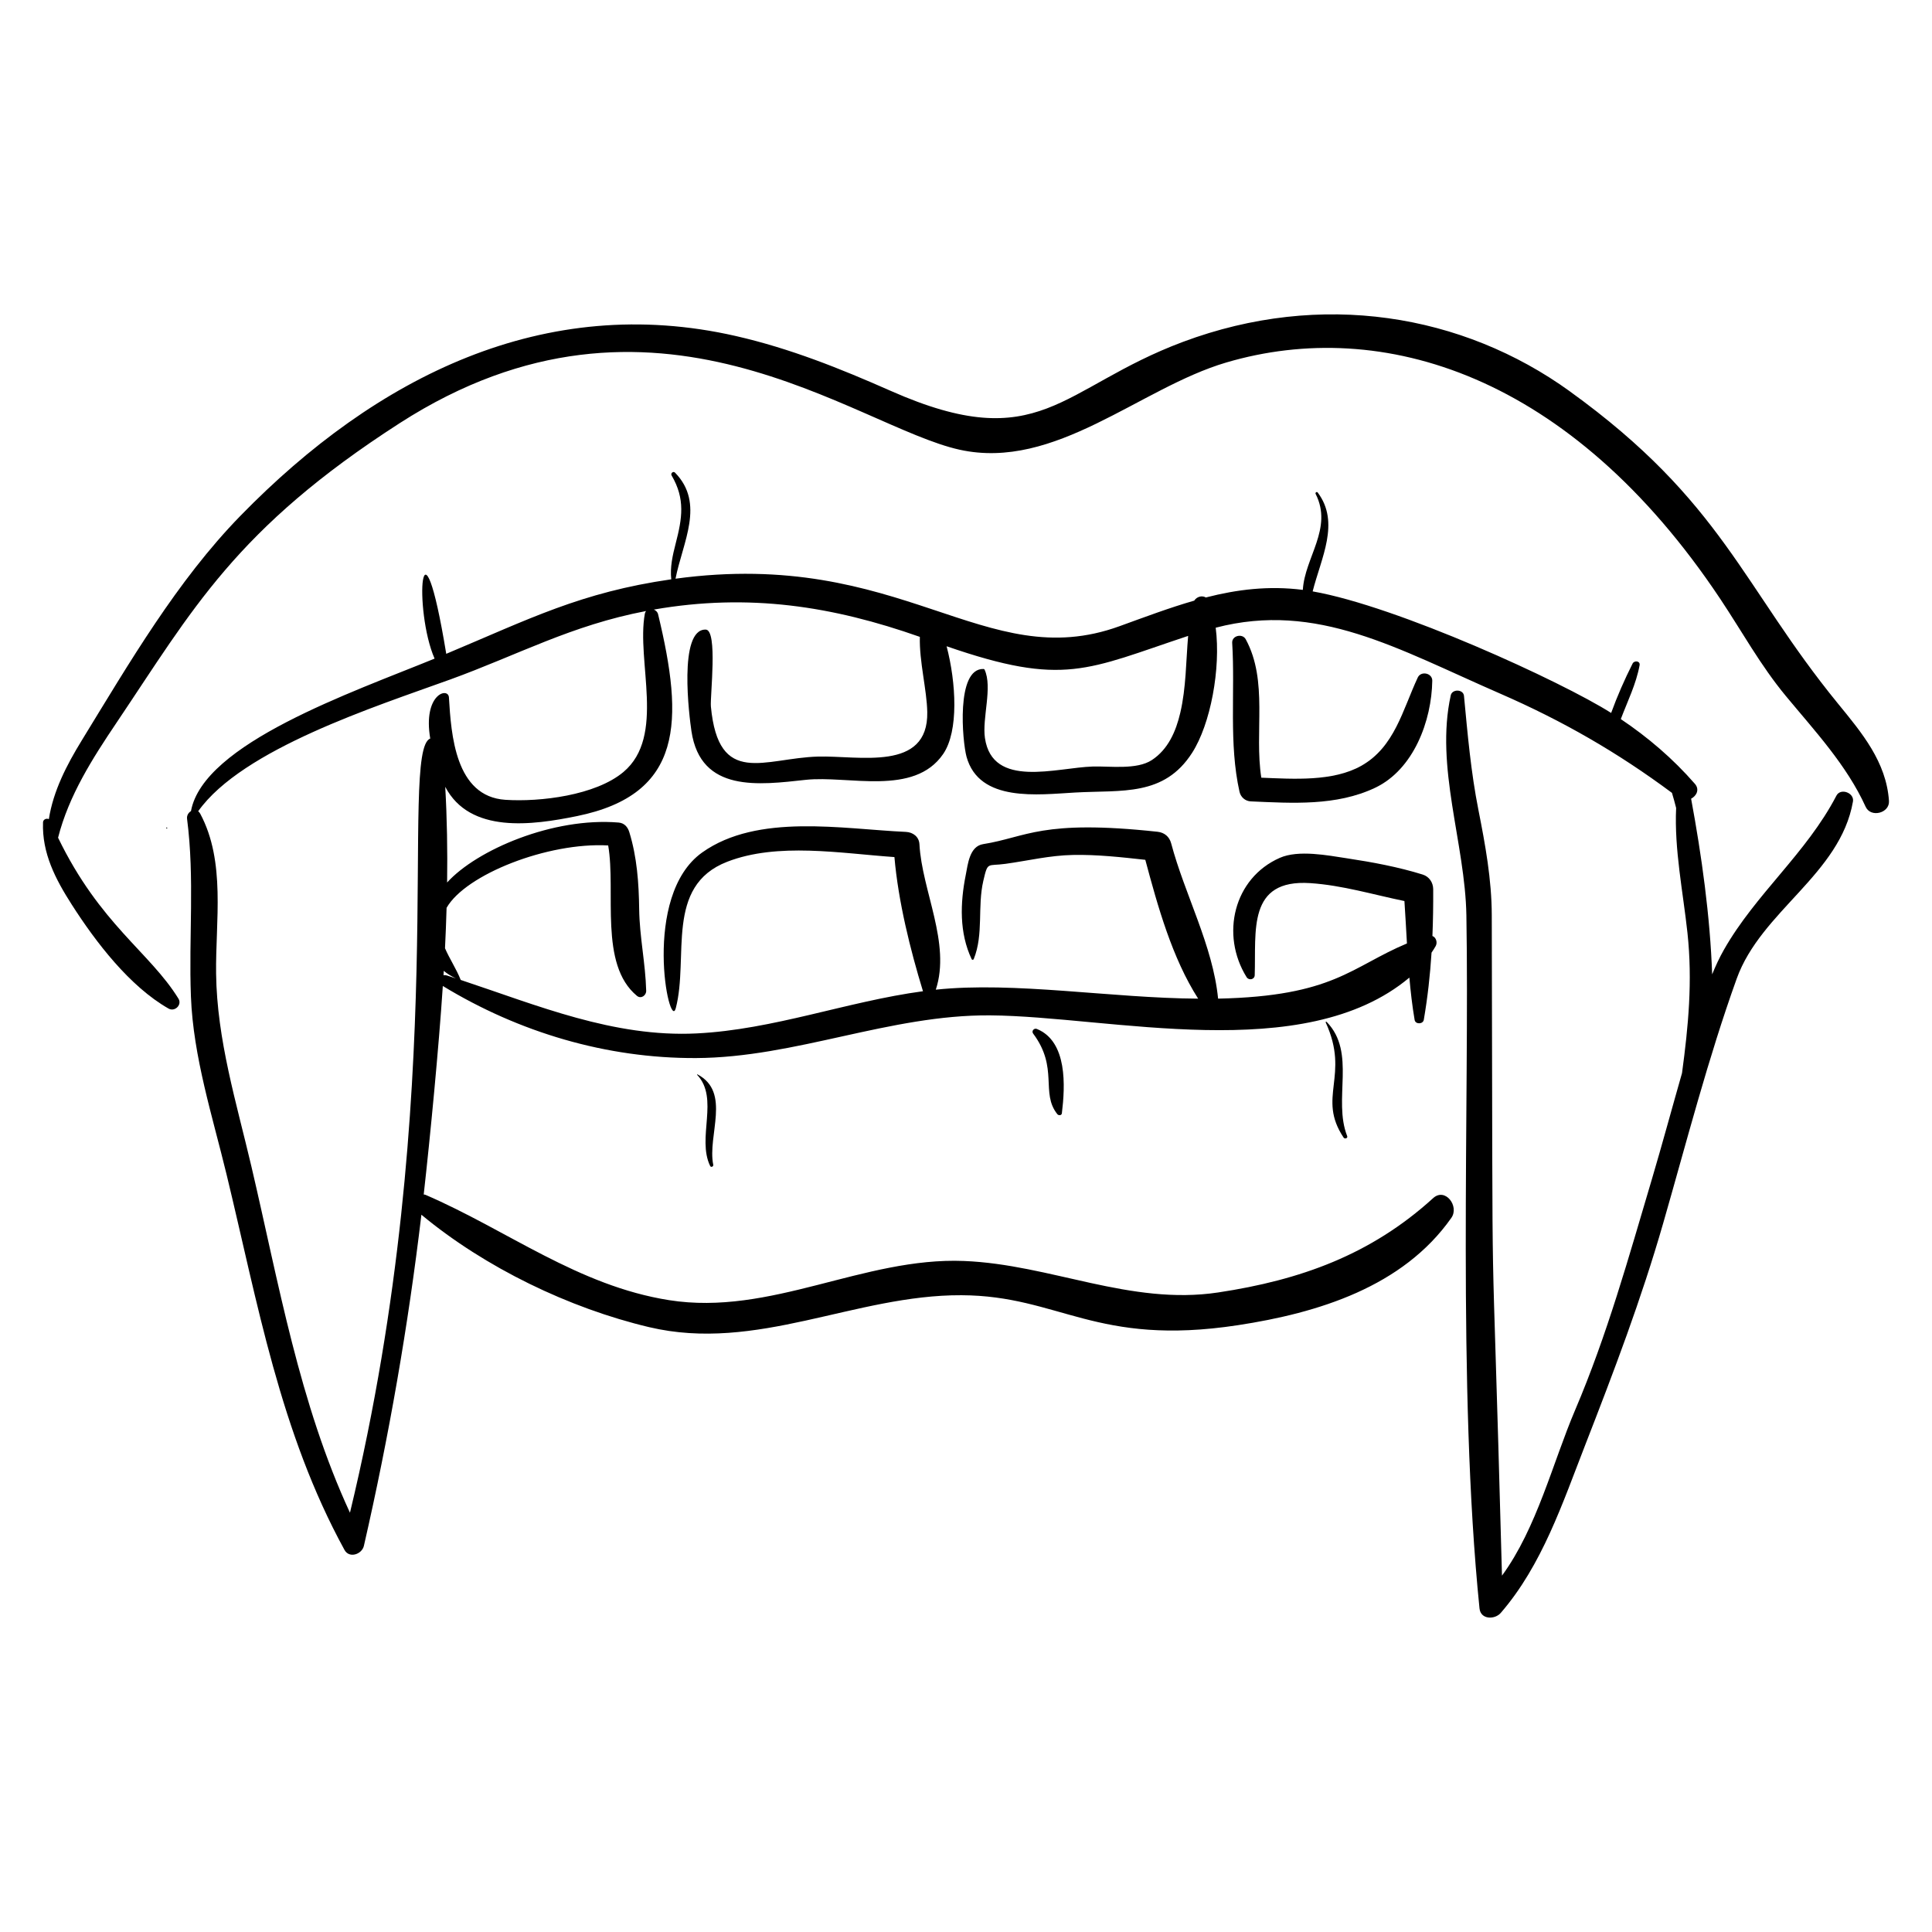
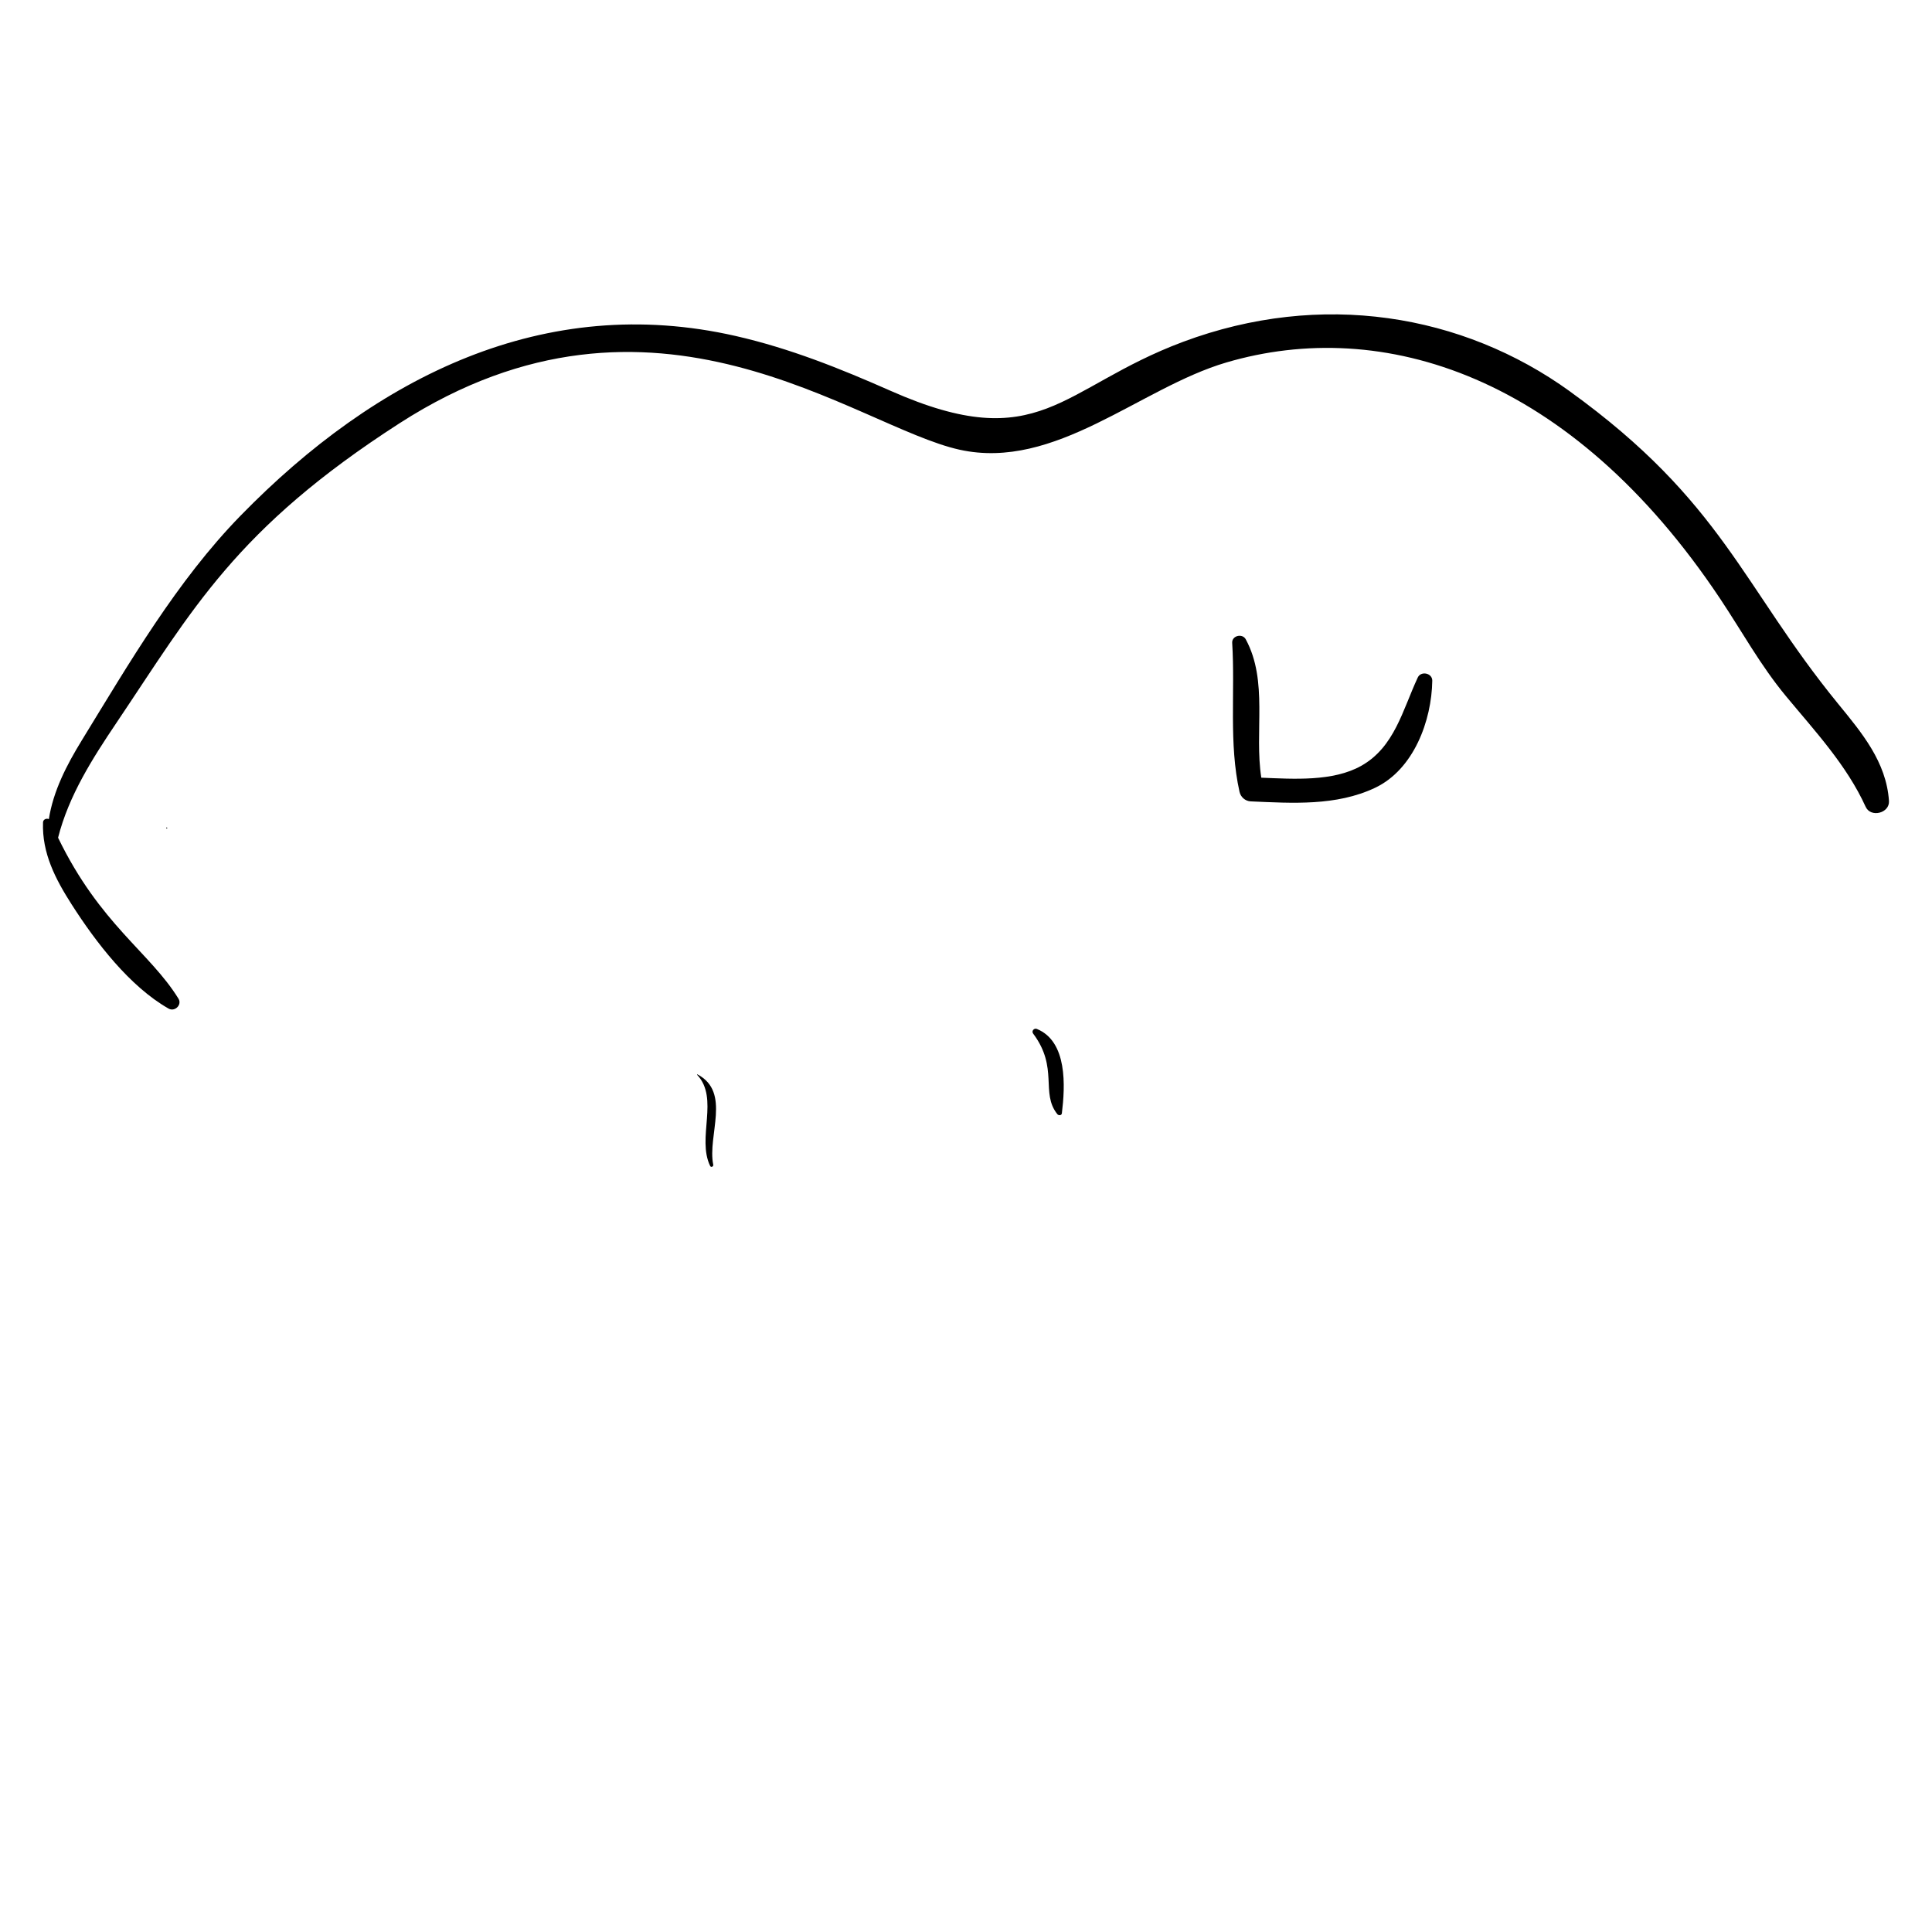
<svg xmlns="http://www.w3.org/2000/svg" fill="#000000" width="800px" height="800px" version="1.1" viewBox="144 144 512 512">
  <g>
    <path d="m560 247.69c-28.391-20.484-65.84-26.785-102.48-13.098-32.543 12.164-37.805 30.535-77.449 13.004-13.43-5.938-26.73-11.273-41.098-14.551-50.609-11.539-95.133 10.613-131.25 47.641-16.848 17.273-29.5 39.062-42.055 59.527-3.996 6.516-7.559 13.395-8.723 20.871-0.598-0.309-1.516 0.059-1.543 0.832-0.305 8.172 3.293 15.062 7.629 21.836 6.312 9.867 15.316 21.664 25.645 27.535 1.633 0.93 3.637-0.984 2.617-2.633-7.582-12.297-20.793-19.715-31.902-42.652 2.828-11.152 9.105-20.988 15.465-30.438 20.191-29.996 31.52-51.398 75.059-79.418 67.52-43.457 120.77 0.926 148.38 7.031 25.359 5.609 47.742-16.355 70.672-23.109 41.227-12.141 91.227 3.086 130.91 62.633 5.844 8.766 10.648 17.605 17.398 25.758 7.656 9.242 16.121 18.301 21.145 29.355 1.352 2.969 6.398 1.684 6.176-1.566-0.707-10.359-7.188-18.039-13.516-25.789-25.391-31.09-30.543-53.516-71.094-82.77z" />
    <path d="m188.21 363.58c0.191 0 0.148-0.293-0.039-0.293-0.191 0-0.148 0.293 0.039 0.293z" />
-     <path d="m194.61 358.95c-0.66 0.395-1.152 1.152-1.035 2.055 2.047 15.812 0.414 31.266 1.023 47.098 0.613 15.961 5.719 31.746 9.449 47.16 8.27 34.172 14.152 68.273 31.25 99.488 1.281 2.34 4.633 1.125 5.137-1.078 6.637-28.953 11.734-58.262 15.242-87.758 16.879 14.016 39.168 24.773 60.312 29.785 28.602 6.781 54.57-8.59 82.828-8.453 26.02 0.121 35.535 13.691 73.227 7.945 21.25-3.238 43.711-10.141 56.578-28.441 2.18-3.098-1.629-8.141-4.824-5.234-16.512 15.023-35.188 21.711-56.961 24.996-23.285 3.516-44.383-7.422-67.379-8.34-26.684-1.066-51.176 14.652-78.16 10.379-24.113-3.816-42.742-18.5-64.523-27.906-0.16-0.07-0.324-0.07-0.484-0.098 1.738-15.484 3.988-38.871 5.062-55.254 20.188 12.293 43.379 19.203 67.078 19.102 26.441-0.113 51.328-11.516 77.98-11.316 31.73 0.238 83.098 13.461 111.09-10.008 0.328 3.727 0.75 7.457 1.391 11.215 0.207 1.227 2.223 1.172 2.43-0.027 1.031-6.016 1.676-11.891 2.051-17.797 0.375-0.582 0.781-1.148 1.109-1.762 0.52-0.969 0.086-2.293-0.875-2.656 0.172-4.082 0.23-8.199 0.207-12.402-0.012-1.766-1.062-3.34-2.777-3.875-6.492-2.023-13.379-3.297-20.094-4.312-5.055-0.766-12.805-2.301-17.773-0.121-12.223 5.371-15.793 20.379-8.809 31.617 0.586 0.941 2.109 0.664 2.152-0.516 0.398-11.652-2.027-25.523 14.746-24.398 8.512 0.57 16.637 3.043 24.93 4.746 0.254 3.769 0.453 7.512 0.668 11.238-14.836 6.227-19.406 13.973-50.047 14.625-1.383-14.066-8.828-27.551-12.438-41.156-0.469-1.766-1.789-2.867-3.602-3.066-30.852-3.336-34.637 1.434-46.23 3.277-3.633 0.578-4.043 5.375-4.606 8.176-1.488 7.422-1.734 15.348 1.57 22.316 0.113 0.238 0.449 0.207 0.547-0.027 2.668-6.594 0.934-13.832 2.543-20.746 1.215-5.219 1.004-3.824 5.859-4.496 6.055-0.836 11.668-2.227 17.855-2.356 6.394-0.133 12.84 0.59 19.211 1.289 3.309 12.352 7.098 25.98 14.004 36.793-22.945-0.125-48.652-4.594-69.527-2.379 4.051-12.258-3.676-26.219-4.332-38.535-0.105-2-1.719-3.191-3.598-3.277-16.852-0.766-39.25-4.988-53.957 5.438-16.215 11.492-8.715 47.766-7.019 41.285 3.531-13.465-2.992-32.367 13.633-38.812 13.371-5.18 29.984-2.238 44.312-1.238 1.012 11.719 4.188 24.531 7.566 35.551-20.172 2.719-39.566 10.176-60.031 11.184-21.941 1.078-42.102-7.418-62.469-14.176-1.203-3-2.988-5.652-4.168-8.395 0.176-3.574 0.316-7.144 0.418-10.715 5.031-8.832 26.812-17.422 42.828-16.531 2.113 12.352-2.484 31.508 7.621 39.859 1.082 0.895 2.481-0.098 2.449-1.348-0.184-7.238-1.762-14.32-1.859-21.613-0.09-6.918-0.57-13.789-2.613-20.422-0.422-1.367-1.309-2.414-2.832-2.543-17.332-1.457-37.574 7.219-45.453 15.883 0.121-8.508-0.02-16.973-0.496-25.355 6.547 12.48 23.062 10.18 34.91 7.762 28.242-5.762 28.348-25.141 21.492-53.512-0.141-0.578-0.59-0.996-1.117-1.219 25.266-4.398 47.414-0.895 70.492 7.234-0.176 6.539 1.855 14.012 1.965 19.93 0.301 15.887-18.113 11.5-28.926 11.793-14.266 0.391-26.395 8.25-28.418-13.285-0.242-2.574 1.883-20.285-1.367-20.367-7.348-0.176-4.332 23.246-3.785 26.91 2.438 16.406 17.977 14.242 30.262 12.91 11.262-1.227 28.703 4.457 36.453-6.856 4.152-6.062 3.434-18.895 0.906-28.547 31.176 10.793 37.191 6.152 64.008-2.742-0.582 6.769-0.52 13.688-2.082 20.375-1.141 4.887-3.211 9.703-7.555 12.539-4.004 2.617-11.066 1.566-15.629 1.699-9.594 0.277-26.609 5.973-28.586-7.566-0.773-5.293 2.074-13.438-0.098-18.117-0.043-0.09-0.141-0.164-0.242-0.168-7.422-0.277-5.621 19.32-4.539 23.254 3.359 12.176 18.992 10.031 28.848 9.484 12.371-0.684 23.484 1.102 30.938-10.516 4.887-7.613 7.637-22.309 6.25-33.16 26.895-7.012 48.133 5.602 75.387 17.469 16.543 7.203 31.129 15.598 45.527 26.305 0.402 1.336 0.773 2.672 1.105 4-0.512 10.996 1.84 22.301 3.004 33.125 1.375 12.785 0.227 24.785-1.445 37.133-2.684 9.371-5.215 18.781-7.988 28.129-6.16 20.73-11.836 41.234-20.336 61.164-5.91 13.852-10.137 31.273-19.387 43.891-3.019-112.67-2.387-49.438-2.707-175.09-0.023-9.363-1.719-18.641-3.531-27.793-2.004-10.105-2.859-20.031-3.832-30.262-0.172-1.801-3.121-1.871-3.504-0.156-4.195 19.004 3.809 39.195 4.141 58.328 0.852 49.301-2.453 125.2 3.477 183.65 0.305 3.019 4.062 3.019 5.641 1.191 10.969-12.676 16.406-29.191 22.406-44.578 7.594-19.488 14.828-38.512 20.625-58.664 6.231-21.645 11.863-43.625 19.488-64.828 6.461-17.957 27.422-27.629 30.809-46.949 0.402-2.305-3.281-3.676-4.383-1.555-7.953 15.293-21.414 26.039-29.836 40.879-1.168 2.059-2.184 4.238-3.094 6.481-0.535-15.34-2.781-31.477-5.578-46.551 1.434-0.746 2.312-2.441 1-3.945-5.848-6.711-12.457-12.332-19.633-17.156 1.789-4.727 4.066-9.285 4.981-14.27 0.211-1.156-1.402-1.34-1.855-0.441-2.129 4.219-4.059 8.617-5.684 13.086-13.125-8.336-56.73-28.305-79.102-32.215 2.234-8.867 7.336-18.219 1.336-26.207-0.23-0.309-0.719 0.035-0.551 0.367 4.652 9.148-2.894 16.848-3.387 25.438-9.082-1.152-17.449-0.105-25.707 2.016-1.012-0.609-2.394-0.219-3.078 0.836-6.527 1.875-13.035 4.324-19.832 6.789-35.824 12.996-57.414-20.801-117.63-12.602 1.914-9.695 7.859-19.93-0.125-28.105-0.48-0.492-1.242 0.176-0.91 0.742 3.672 6.266 2.793 11.402 1.086 18.004-0.832 3.223-1.527 6.32-1.176 9.52-24.004 3.457-37.586 10.504-59.633 19.746-6.75-40.973-8.684-11.508-3.09 1.27-21.93 8.98-61.277 22.457-64.562 40.418zm70.199 44.336c-2.578-0.844-2.664-0.945-3.273-0.828 0.023-0.391 0.043-0.781 0.066-1.172 0.91 0.762 1.988 1.426 3.207 2zm-1.68-79.145c18.254-6.617 32.219-14.418 52.09-18.215-0.148 0.184-0.273 0.402-0.328 0.695-2.309 12.703 5.59 32.473-5.664 41.957-7.383 6.219-22.137 7.988-31.309 7.379-13.285-0.879-14.355-17.301-14.949-27.129-0.172-2.844-6.945-0.883-4.953 10.898-8.422 3.148 5.797 92.898-21.273 205.16-13.441-29.047-18.84-60.703-26.113-91.734-3.973-16.941-9.137-33.574-9.363-51.125-0.18-13.891 2.617-29.656-4.215-42.402-0.148-0.277-0.336-0.48-0.531-0.633 11.699-16.527 47.203-27.82 66.609-34.855z" />
-     <path d="m472.49 353.85c0.312 1.395 1.523 2.461 2.969 2.523 11.043 0.484 22.66 1.258 32.91-3.578 10.301-4.859 15.039-17.836 15.199-28.391 0.031-2.039-2.988-2.684-3.844-0.859-4.023 8.617-6.148 18.465-15.008 23.422-7.488 4.188-17.859 3.477-26.457 3.129-1.891-12.129 1.883-25.602-4.125-36.68-0.887-1.637-3.707-0.977-3.59 0.953 0.812 13.039-0.93 26.664 1.945 39.48z" />
+     <path d="m472.49 353.85c0.312 1.395 1.523 2.461 2.969 2.523 11.043 0.484 22.66 1.258 32.91-3.578 10.301-4.859 15.039-17.836 15.199-28.391 0.031-2.039-2.988-2.684-3.844-0.859-4.023 8.617-6.148 18.465-15.008 23.422-7.488 4.188-17.859 3.477-26.457 3.129-1.891-12.129 1.883-25.602-4.125-36.68-0.887-1.637-3.707-0.977-3.59 0.953 0.812 13.039-0.93 26.664 1.945 39.48" />
    <path d="m328.83 428.72c-0.082-0.043-0.133 0.07-0.078 0.125 5.902 6.262-0.148 16.727 3.445 24.148 0.227 0.469 0.918 0.156 0.82-0.32-1.59-7.785 4.816-19.215-4.188-23.953z" />
    <path d="m417.79 417.91c6.836 9.133 1.887 15.664 6.41 21.348 0.32 0.402 1.129 0.402 1.207-0.227 0.879-7.168 1.516-19.031-6.633-22.352-0.746-0.301-1.484 0.562-0.984 1.23z" />
-     <path d="m500.07 445.47c0.309 0.461 1.172 0.176 0.945-0.398-3.84-9.762 2.504-22.094-5.434-30.258-0.109-0.109-0.332-0.02-0.254 0.145 6.508 14.223-2.418 19.77 4.742 30.512z" />
  </g>
</svg>